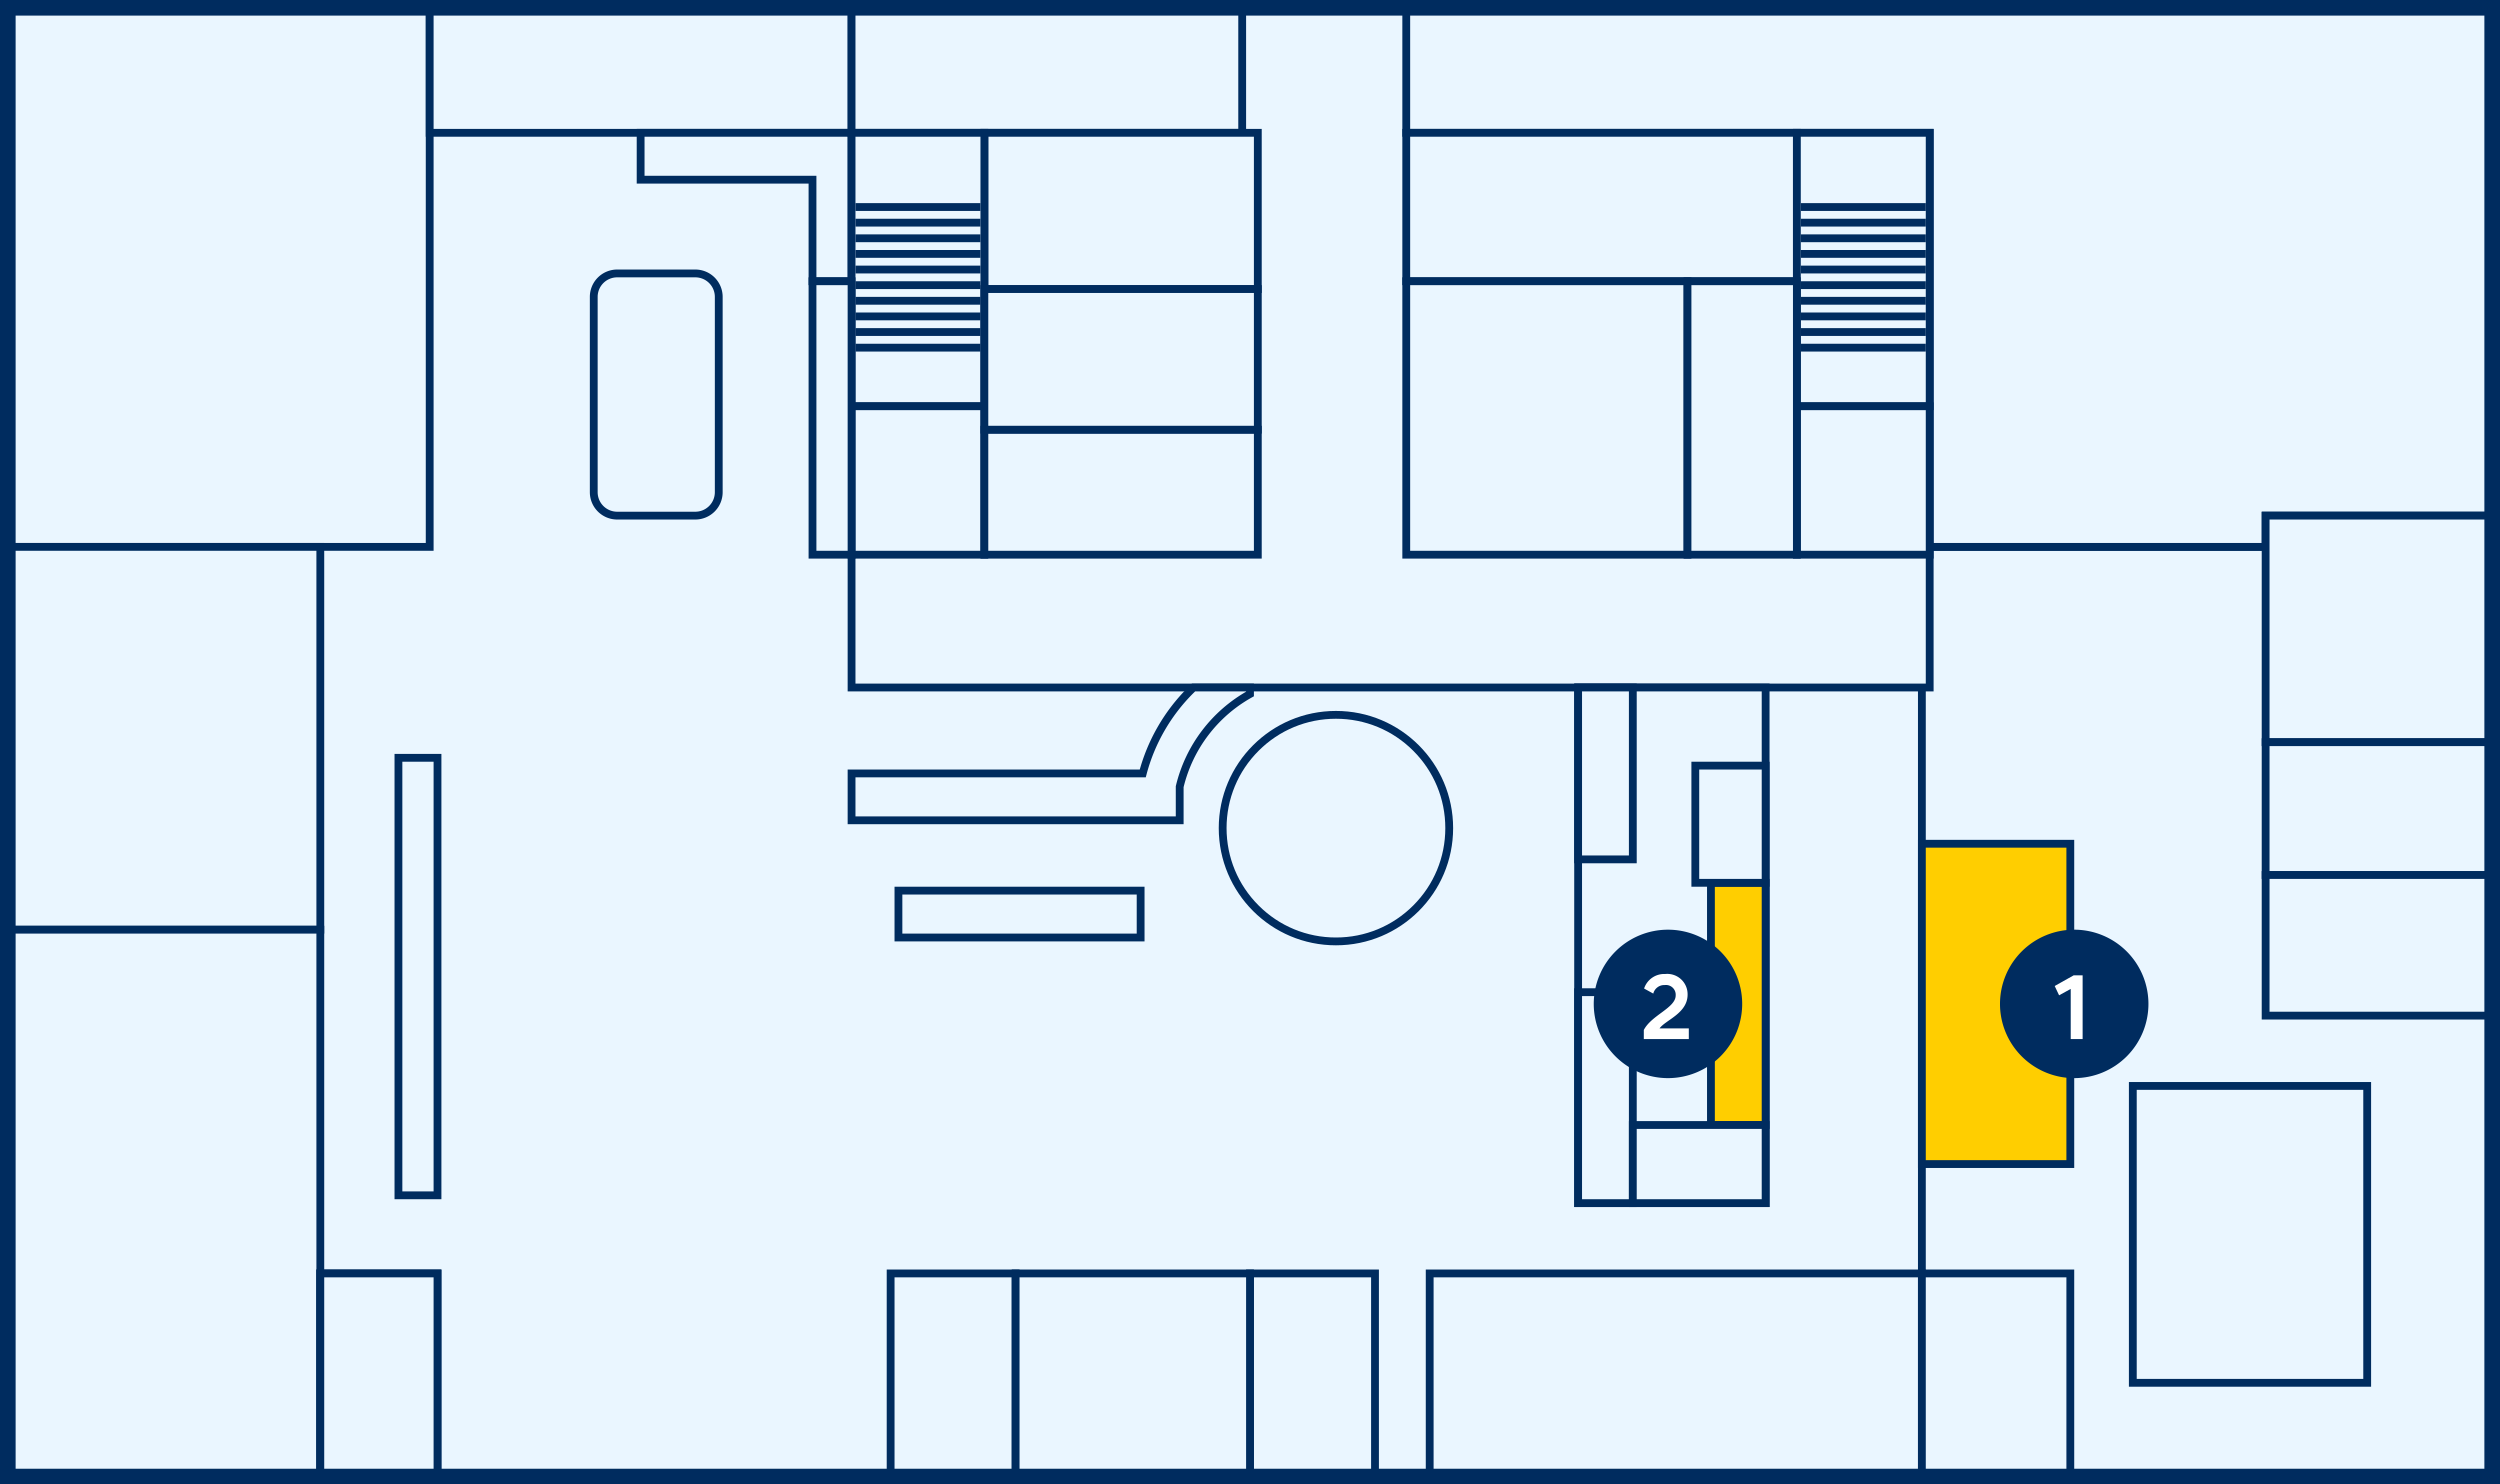
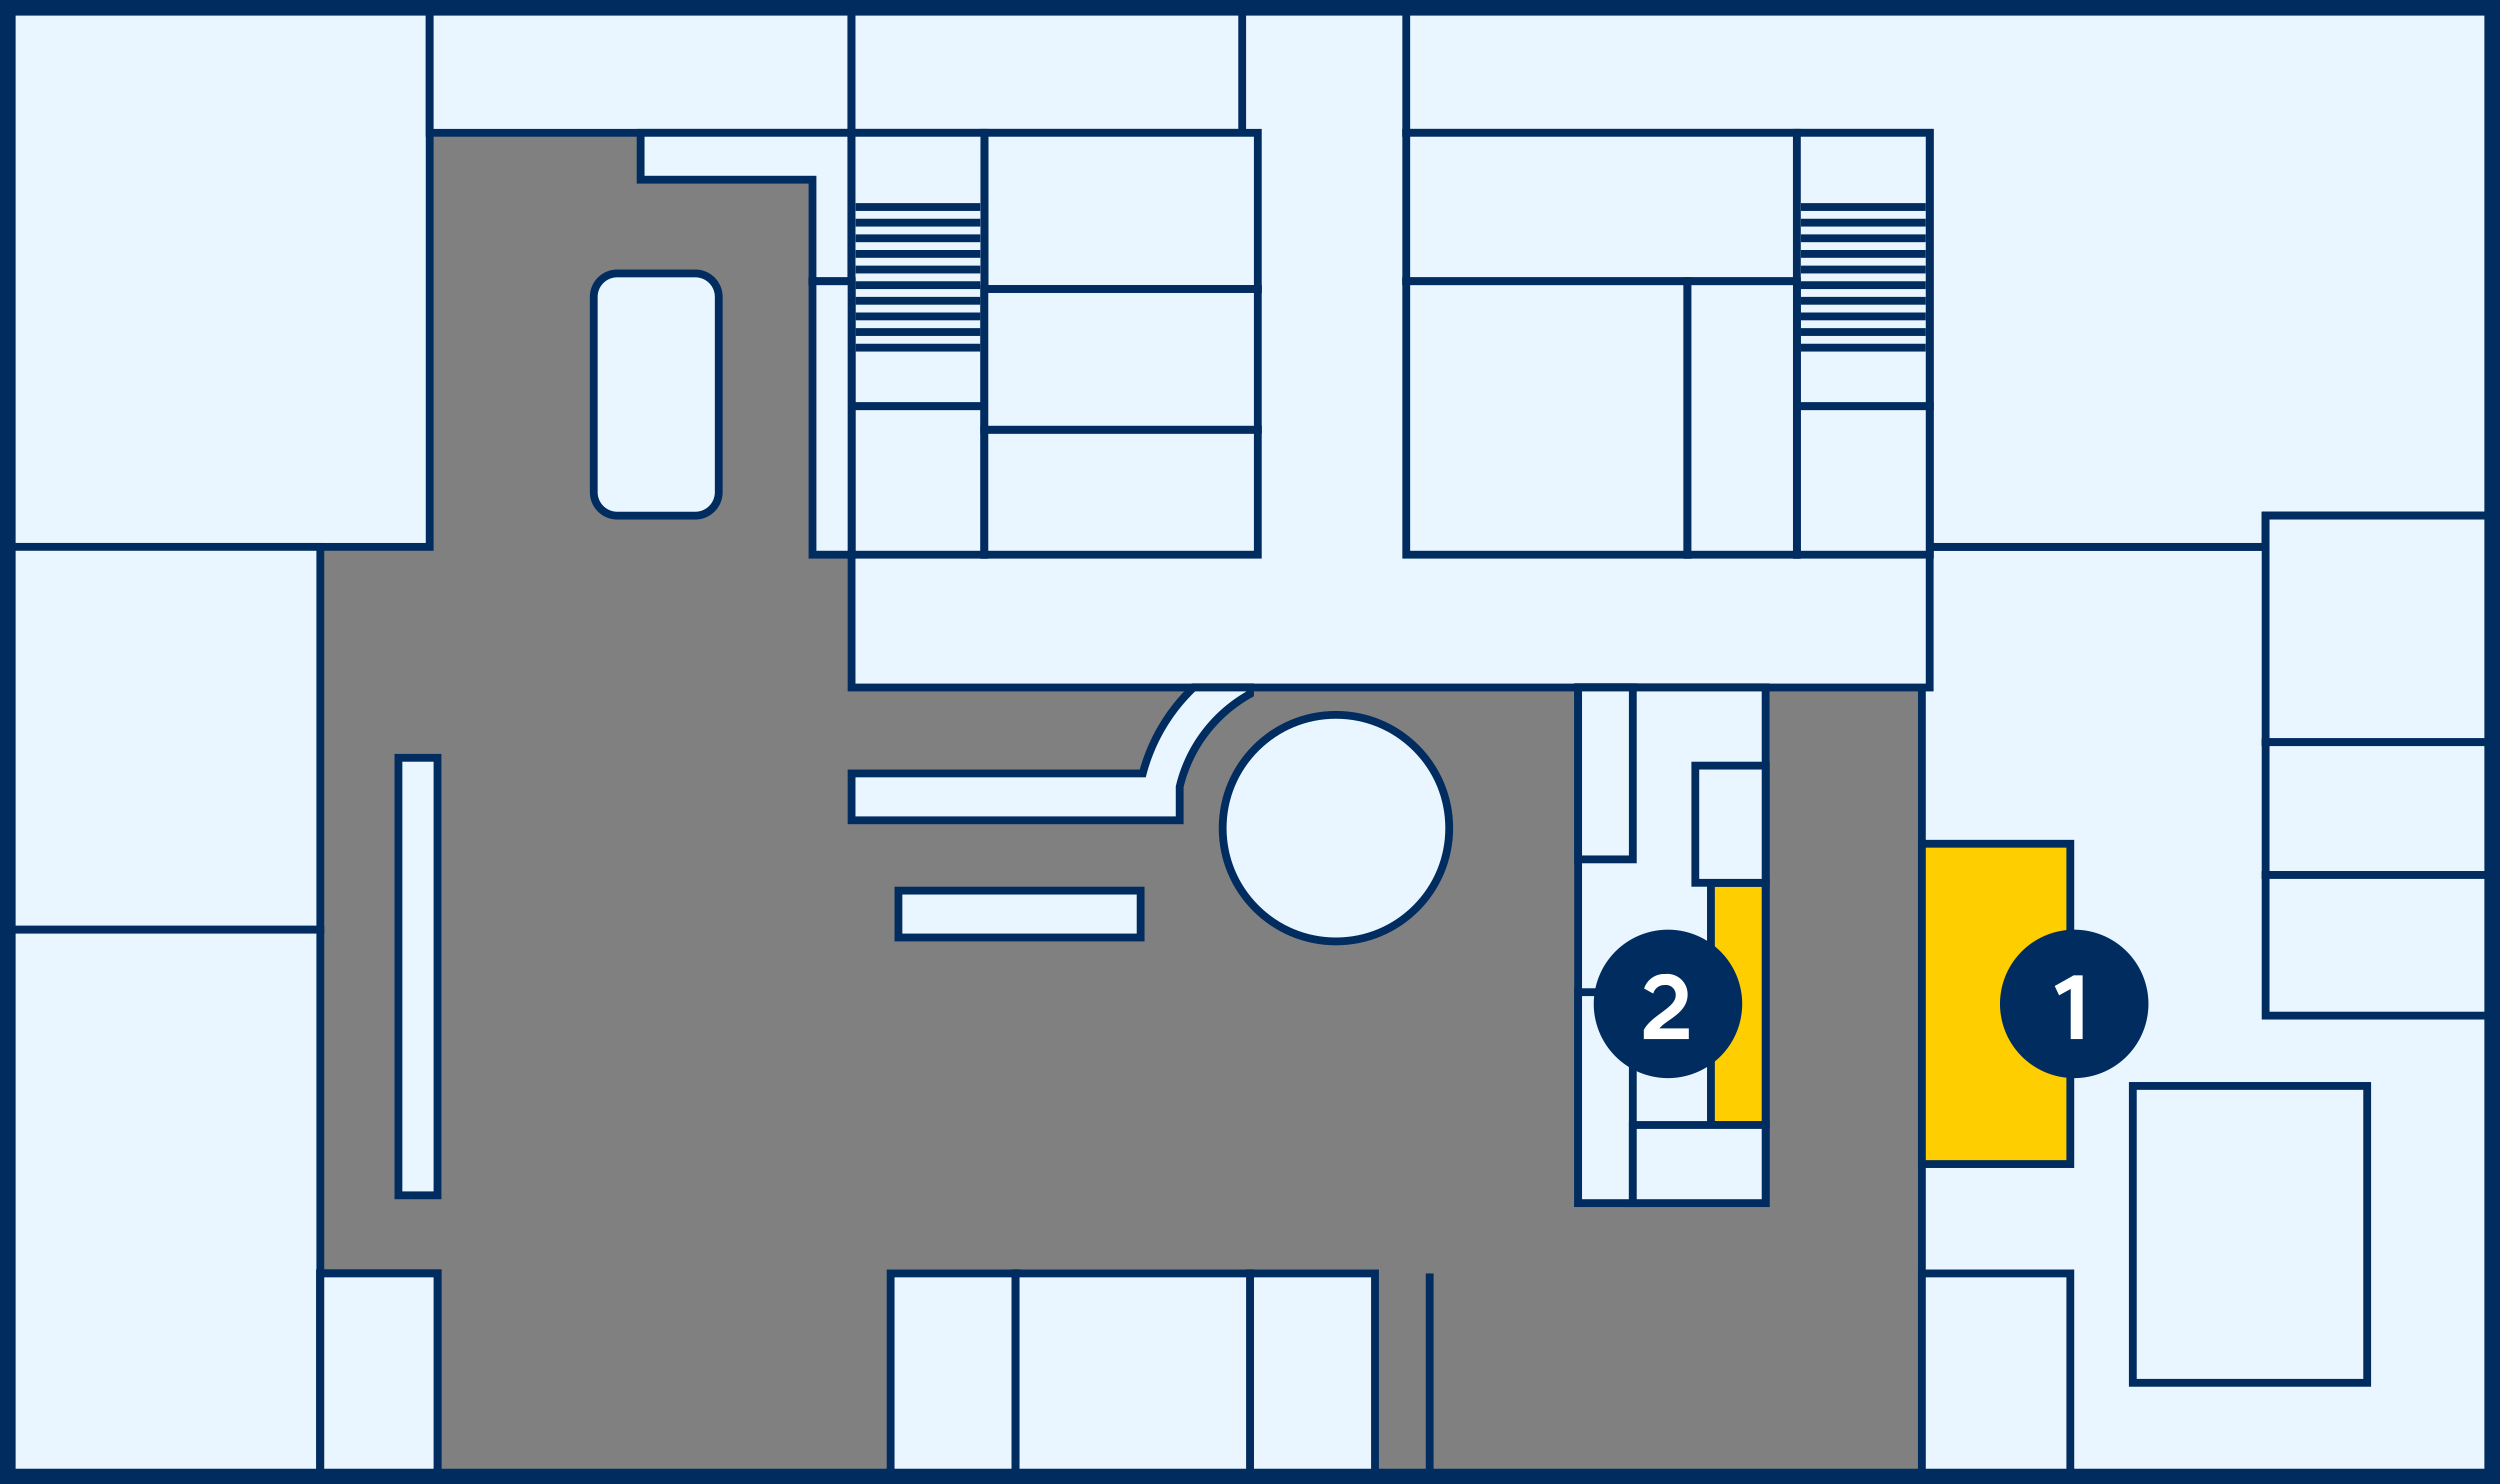
<svg xmlns="http://www.w3.org/2000/svg" width="320" height="190" viewBox="0 0 320 190">
  <rect x="0" y="0" width="320" height="190" fill="#808080" stroke="none" />
  <g id="floor10-img01" transform="translate(-503 -1127)">
-     <path id="패스_3032" data-name="패스 3032" d="M0,0H318V188H0Z" transform="translate(504 1128)" fill="#eaf6ff" stroke="#002c5f" stroke-width="1" />
    <path id="패스_3033" data-name="패스 3033" d="M0,0H73V119H0Z" transform="translate(749 1197)" fill="#eaf6ff" stroke="#002c5f" stroke-width="1" />
    <path id="패스_3034" data-name="패스 3034" d="M0,0H138V87H0Z" transform="translate(612 1128)" fill="#eaf6ff" stroke="#002c5f" stroke-width="1" />
    <path id="패스_3035" data-name="패스 3035" d="M0,0H54V69H0Z" transform="translate(504 1128)" fill="#eaf6ff" stroke="#002c5f" stroke-width="1" />
    <path id="패스_3036" data-name="패스 3036" d="M0,0H40V49H0Z" transform="translate(504 1197)" fill="#eaf6ff" stroke="#002c5f" stroke-width="1" />
    <path id="패스_3037" data-name="패스 3037" d="M0,0H40V70H0Z" transform="translate(504 1246)" fill="#eaf6ff" stroke="#002c5f" stroke-width="1" />
    <path id="패스_3038" data-name="패스 3038" d="M0,0H15V26H0Z" transform="translate(544 1290)" fill="#eaf6ff" stroke="#002c5f" stroke-width="1" />
    <path id="패스_3039" data-name="패스 3039" d="M0,0H54V16H0Z" transform="translate(558 1128)" fill="#eaf6ff" stroke="#002c5f" stroke-width="1" />
    <path id="패스_3040" data-name="패스 3040" d="M22,19V6H0V0H27V19Z" transform="translate(585 1144)" fill="#eaf6ff" stroke="#002c5f" stroke-width="1" />
    <path id="패스_3041" data-name="패스 3041" d="M3,0H13a3,3,0,0,1,3,3V28a3,3,0,0,1-3,3H3a3,3,0,0,1-3-3V3A3,3,0,0,1,3,0Z" transform="translate(579 1162)" fill="#eaf6ff" stroke="#002c5f" stroke-width="1" />
    <path id="패스_3042" data-name="패스 3042" d="M0,0H50V16H0Z" transform="translate(612 1128)" fill="#eaf6ff" stroke="#002c5f" stroke-width="1" />
    <path id="패스_3043" data-name="패스 3043" d="M67,69V16H0V0H139V65H110v4Z" transform="translate(683 1128)" fill="#eaf6ff" stroke="#002c5f" stroke-width="1" />
    <path id="패스_3044" data-name="패스 3044" d="M0,0H35V20H0Z" transform="translate(629 1144)" fill="#eaf6ff" stroke="#002c5f" stroke-width="1" />
    <path id="패스_3045" data-name="패스 3045" d="M0,0H50V19H0Z" transform="translate(683 1144)" fill="#eaf6ff" stroke="#002c5f" stroke-width="1" />
    <path id="패스_3046" data-name="패스 3046" d="M0,0H36V35H0Z" transform="translate(683 1163)" fill="#eaf6ff" stroke="#002c5f" stroke-width="1" />
    <path id="패스_3047" data-name="패스 3047" d="M0,0H17V35H0Z" transform="translate(612 1144)" fill="#eaf6ff" stroke="#002c5f" stroke-width="1" />
    <path id="패스_3048" data-name="패스 3048" d="M0,0H16" transform="translate(612.5 1153.5)" fill="none" stroke="#002c5f" stroke-width="1" />
    <path id="패스_3049" data-name="패스 3049" d="M0,0H16" transform="translate(612.5 1161.5)" fill="none" stroke="#002c5f" stroke-width="1" />
    <path id="패스_3050" data-name="패스 3050" d="M0,0H16" transform="translate(612.5 1155.5)" fill="none" stroke="#002c5f" stroke-width="1" />
    <path id="패스_3051" data-name="패스 3051" d="M0,0H16" transform="translate(612.5 1163.5)" fill="none" stroke="#002c5f" stroke-width="1" />
    <path id="패스_3052" data-name="패스 3052" d="M0,0H16" transform="translate(612.5 1157.5)" fill="none" stroke="#002c5f" stroke-width="1" />
    <path id="패스_3053" data-name="패스 3053" d="M0,0H16" transform="translate(612.5 1165.5)" fill="none" stroke="#002c5f" stroke-width="1" />
    <path id="패스_3054" data-name="패스 3054" d="M0,0H16" transform="translate(612.5 1169.5)" fill="none" stroke="#002c5f" stroke-width="1" />
    <path id="패스_3055" data-name="패스 3055" d="M0,0H16" transform="translate(612.5 1159.5)" fill="none" stroke="#002c5f" stroke-width="1" />
    <path id="패스_3056" data-name="패스 3056" d="M0,0H16" transform="translate(612.5 1167.5)" fill="none" stroke="#002c5f" stroke-width="1" />
    <path id="패스_3057" data-name="패스 3057" d="M0,0H16" transform="translate(612.5 1171.5)" fill="none" stroke="#002c5f" stroke-width="1" />
    <path id="패스_3058" data-name="패스 3058" d="M0,0H17V35H0Z" transform="translate(733 1144)" fill="#eaf6ff" stroke="#002c5f" stroke-width="1" />
    <path id="패스_3059" data-name="패스 3059" d="M0,0H16" transform="translate(733.5 1153.5)" fill="none" stroke="#002c5f" stroke-width="1" />
    <path id="패스_3060" data-name="패스 3060" d="M0,0H16" transform="translate(733.5 1161.5)" fill="none" stroke="#002c5f" stroke-width="1" />
    <path id="패스_3061" data-name="패스 3061" d="M0,0H16" transform="translate(733.5 1155.5)" fill="none" stroke="#002c5f" stroke-width="1" />
    <path id="패스_3062" data-name="패스 3062" d="M0,0H16" transform="translate(733.5 1163.5)" fill="none" stroke="#002c5f" stroke-width="1" />
    <path id="패스_3063" data-name="패스 3063" d="M0,0H16" transform="translate(733.5 1157.5)" fill="none" stroke="#002c5f" stroke-width="1" />
    <path id="패스_3064" data-name="패스 3064" d="M0,0H16" transform="translate(733.5 1165.5)" fill="none" stroke="#002c5f" stroke-width="1" />
    <path id="패스_3065" data-name="패스 3065" d="M0,0H16" transform="translate(733.5 1169.5)" fill="none" stroke="#002c5f" stroke-width="1" />
    <path id="패스_3066" data-name="패스 3066" d="M0,0H16" transform="translate(733.5 1159.5)" fill="none" stroke="#002c5f" stroke-width="1" />
    <path id="패스_3067" data-name="패스 3067" d="M0,0H16" transform="translate(733.5 1167.5)" fill="none" stroke="#002c5f" stroke-width="1" />
    <path id="패스_3068" data-name="패스 3068" d="M0,0H16" transform="translate(733.5 1171.5)" fill="none" stroke="#002c5f" stroke-width="1" />
    <path id="패스_3069" data-name="패스 3069" d="M0,0H17V19H0Z" transform="translate(612 1179)" fill="#eaf6ff" stroke="#002c5f" stroke-width="1" />
    <path id="패스_3070" data-name="패스 3070" d="M0,0H17V19H0Z" transform="translate(733 1179)" fill="#eaf6ff" stroke="#002c5f" stroke-width="1" />
    <path id="패스_3071" data-name="패스 3071" d="M0,0H14V35H0Z" transform="translate(719 1163)" fill="#eaf6ff" stroke="#002c5f" stroke-width="1" />
    <path id="패스_3072" data-name="패스 3072" d="M0,0H35V16H0Z" transform="translate(629 1182)" fill="#eaf6ff" stroke="#002c5f" stroke-width="1" />
    <path id="패스_3073" data-name="패스 3073" d="M0,0H35V18H0Z" transform="translate(629 1164)" fill="#eaf6ff" stroke="#002c5f" stroke-width="1" />
    <path id="패스_3074" data-name="패스 3074" d="M0,0H16V26H0Z" transform="translate(617 1290)" fill="#eaf6ff" stroke="#002c5f" stroke-width="1" />
    <path id="패스_3075" data-name="패스 3075" d="M0,0H5V56H0Z" transform="translate(554 1224)" fill="#eaf6ff" stroke="#002c5f" stroke-width="1" />
    <path id="패스_3076" data-name="패스 3076" d="M0,0H31V6H0Z" transform="translate(618 1241)" fill="#eaf6ff" stroke="#002c5f" stroke-width="1" />
    <path id="패스_3077" data-name="패스 3077" d="M0,0H24V66H0Z" transform="translate(705 1215)" fill="#eaf6ff" stroke="#002c5f" stroke-width="1" />
    <path id="패스_3078" data-name="패스 3078" d="M0,0H19V41H0Z" transform="translate(749 1235)" fill="#ffce00" stroke="#002c5f" stroke-width="1" />
    <path id="패스_3079" data-name="패스 3079" d="M41.5,17H0V11H37.272A23.46,23.46,0,0,1,43.383.383q.194-.193.391-.383H51V.832A18.516,18.516,0,0,0,42,12.7V17Z" transform="translate(612 1215)" fill="#eaf6ff" stroke="#002c5f" stroke-width="1" />
    <path id="패스_3080" data-name="패스 3080" d="M0,0H16V26H0Z" transform="translate(663 1290)" fill="#eaf6ff" stroke="#002c5f" stroke-width="1" />
-     <path id="패스_3081" data-name="패스 3081" d="M0,0H63V26H0Z" transform="translate(686 1290)" fill="#eaf6ff" stroke="#002c5f" stroke-width="1" />
+     <path id="패스_3081" data-name="패스 3081" d="M0,0V26H0Z" transform="translate(686 1290)" fill="#eaf6ff" stroke="#002c5f" stroke-width="1" />
    <path id="패스_3082" data-name="패스 3082" d="M0,0H30V26H0Z" transform="translate(633 1290)" fill="#eaf6ff" stroke="#002c5f" stroke-width="1" />
    <path id="패스_3083" data-name="패스 3083" d="M0,0H15V26H0Z" transform="translate(544 1290)" fill="#eaf6ff" stroke="#002c5f" stroke-width="1" />
    <path id="패스_3084" data-name="패스 3084" d="M0,0H7V22H0Z" transform="translate(705 1215)" fill="#eaf6ff" stroke="#002c5f" stroke-width="1" />
    <path id="패스_3085" data-name="패스 3085" d="M0,0H7V31H0Z" transform="translate(722 1240)" fill="#ffce00" stroke="#002c5f" stroke-width="1" />
    <path id="패스_3086" data-name="패스 3086" d="M0,0H7V27H0Z" transform="translate(705 1254)" fill="#eaf6ff" stroke="#002c5f" stroke-width="1" />
    <path id="패스_3087" data-name="패스 3087" d="M0,0H17V10H0Z" transform="translate(712 1271)" fill="#eaf6ff" stroke="#002c5f" stroke-width="1" />
    <path id="패스_3088" data-name="패스 3088" d="M0,0H9V15H0Z" transform="translate(720 1225)" fill="#eaf6ff" stroke="#002c5f" stroke-width="1" />
    <path id="패스_3089" data-name="패스 3089" d="M0,0H29V29H0Z" transform="translate(793 1193)" fill="#eaf6ff" stroke="#002c5f" stroke-width="1" />
    <path id="패스_3090" data-name="패스 3090" d="M0,0H29V17H0Z" transform="translate(793 1222)" fill="#eaf6ff" stroke="#002c5f" stroke-width="1" />
    <path id="패스_3091" data-name="패스 3091" d="M0,0H29V18H0Z" transform="translate(793 1239)" fill="#eaf6ff" stroke="#002c5f" stroke-width="1" />
    <path id="패스_3092" data-name="패스 3092" d="M0,0H30V38H0Z" transform="translate(776 1266)" fill="#eaf6ff" stroke="#002c5f" stroke-width="1" />
    <path id="패스_3093" data-name="패스 3093" d="M0,0H19V26H0Z" transform="translate(749 1290)" fill="#eaf6ff" stroke="#002c5f" stroke-width="1" />
    <path id="패스_3094" data-name="패스 3094" d="M0,0H5V35H0Z" transform="translate(607 1163)" fill="#eaf6ff" stroke="#002c5f" stroke-width="1" />
    <g id="패스_3095" data-name="패스 3095" transform="translate(659 1218)" fill="#eaf6ff">
      <path d="M 15 29.5 C 11.127 29.5 7.486 27.992 4.747 25.253 C 2.008 22.514 0.5 18.873 0.5 15 C 0.5 11.127 2.008 7.486 4.747 4.747 C 7.486 2.008 11.127 0.5 15 0.5 C 18.873 0.5 22.514 2.008 25.253 4.747 C 27.992 7.486 29.5 11.127 29.5 15 C 29.5 18.873 27.992 22.514 25.253 25.253 C 22.514 27.992 18.873 29.5 15 29.5 Z" stroke="none" />
      <path d="M 15 1 C 11.26 1 7.745 2.456 5.101 5.101 C 2.456 7.745 1 11.26 1 15 C 1 18.74 2.456 22.255 5.101 24.899 C 7.745 27.544 11.26 29 15 29 C 18.74 29 22.255 27.544 24.899 24.899 C 27.544 22.255 29 18.74 29 15 C 29 11.26 27.544 7.745 24.899 5.101 C 22.255 2.456 18.74 1 15 1 M 15 0 C 23.284 0 30 6.716 30 15 C 30 23.284 23.284 30 15 30 C 6.716 30 0 23.284 0 15 C 0 6.716 6.716 0 15 0 Z" stroke="none" fill="#002c5f" />
    </g>
    <path id="패스_3096" data-name="패스 3096" d="M0,0H318V188H0Z" transform="translate(504 1128)" fill="none" stroke="#002c5f" stroke-linecap="round" stroke-width="2" />
    <path id="패스_3097" data-name="패스 3097" d="M9.5,0A9.5,9.5,0,1,1,0,9.5,9.5,9.5,0,0,1,9.5,0Z" transform="translate(759 1246)" fill="#002c5f" />
    <path id="패스_3098" data-name="패스 3098" d="M2.052,0H3.576V-8.16H2.436L0-6.792.564-5.6,2.052-6.42Z" transform="translate(766 1260)" fill="#fff" />
    <path id="패스_3099" data-name="패스 3099" d="M9.5,0A9.5,9.5,0,1,1,0,9.5,9.5,9.5,0,0,1,9.5,0Z" transform="translate(707 1246)" fill="#002c5f" />
    <path id="패스_3100" data-name="패스 3100" d="M.408,0h5.76V-1.368H2.424c.756-1.068,3.588-1.92,3.588-4.32a2.6,2.6,0,0,0-2.868-2.64,2.707,2.707,0,0,0-2.7,1.86L1.62-5.82A1.445,1.445,0,0,1,3.072-6.912a1.25,1.25,0,0,1,1.416,1.32c0,1.608-3.072,2.5-4.08,4.428Z" transform="translate(713 1260)" fill="#fff" />
  </g>
</svg>